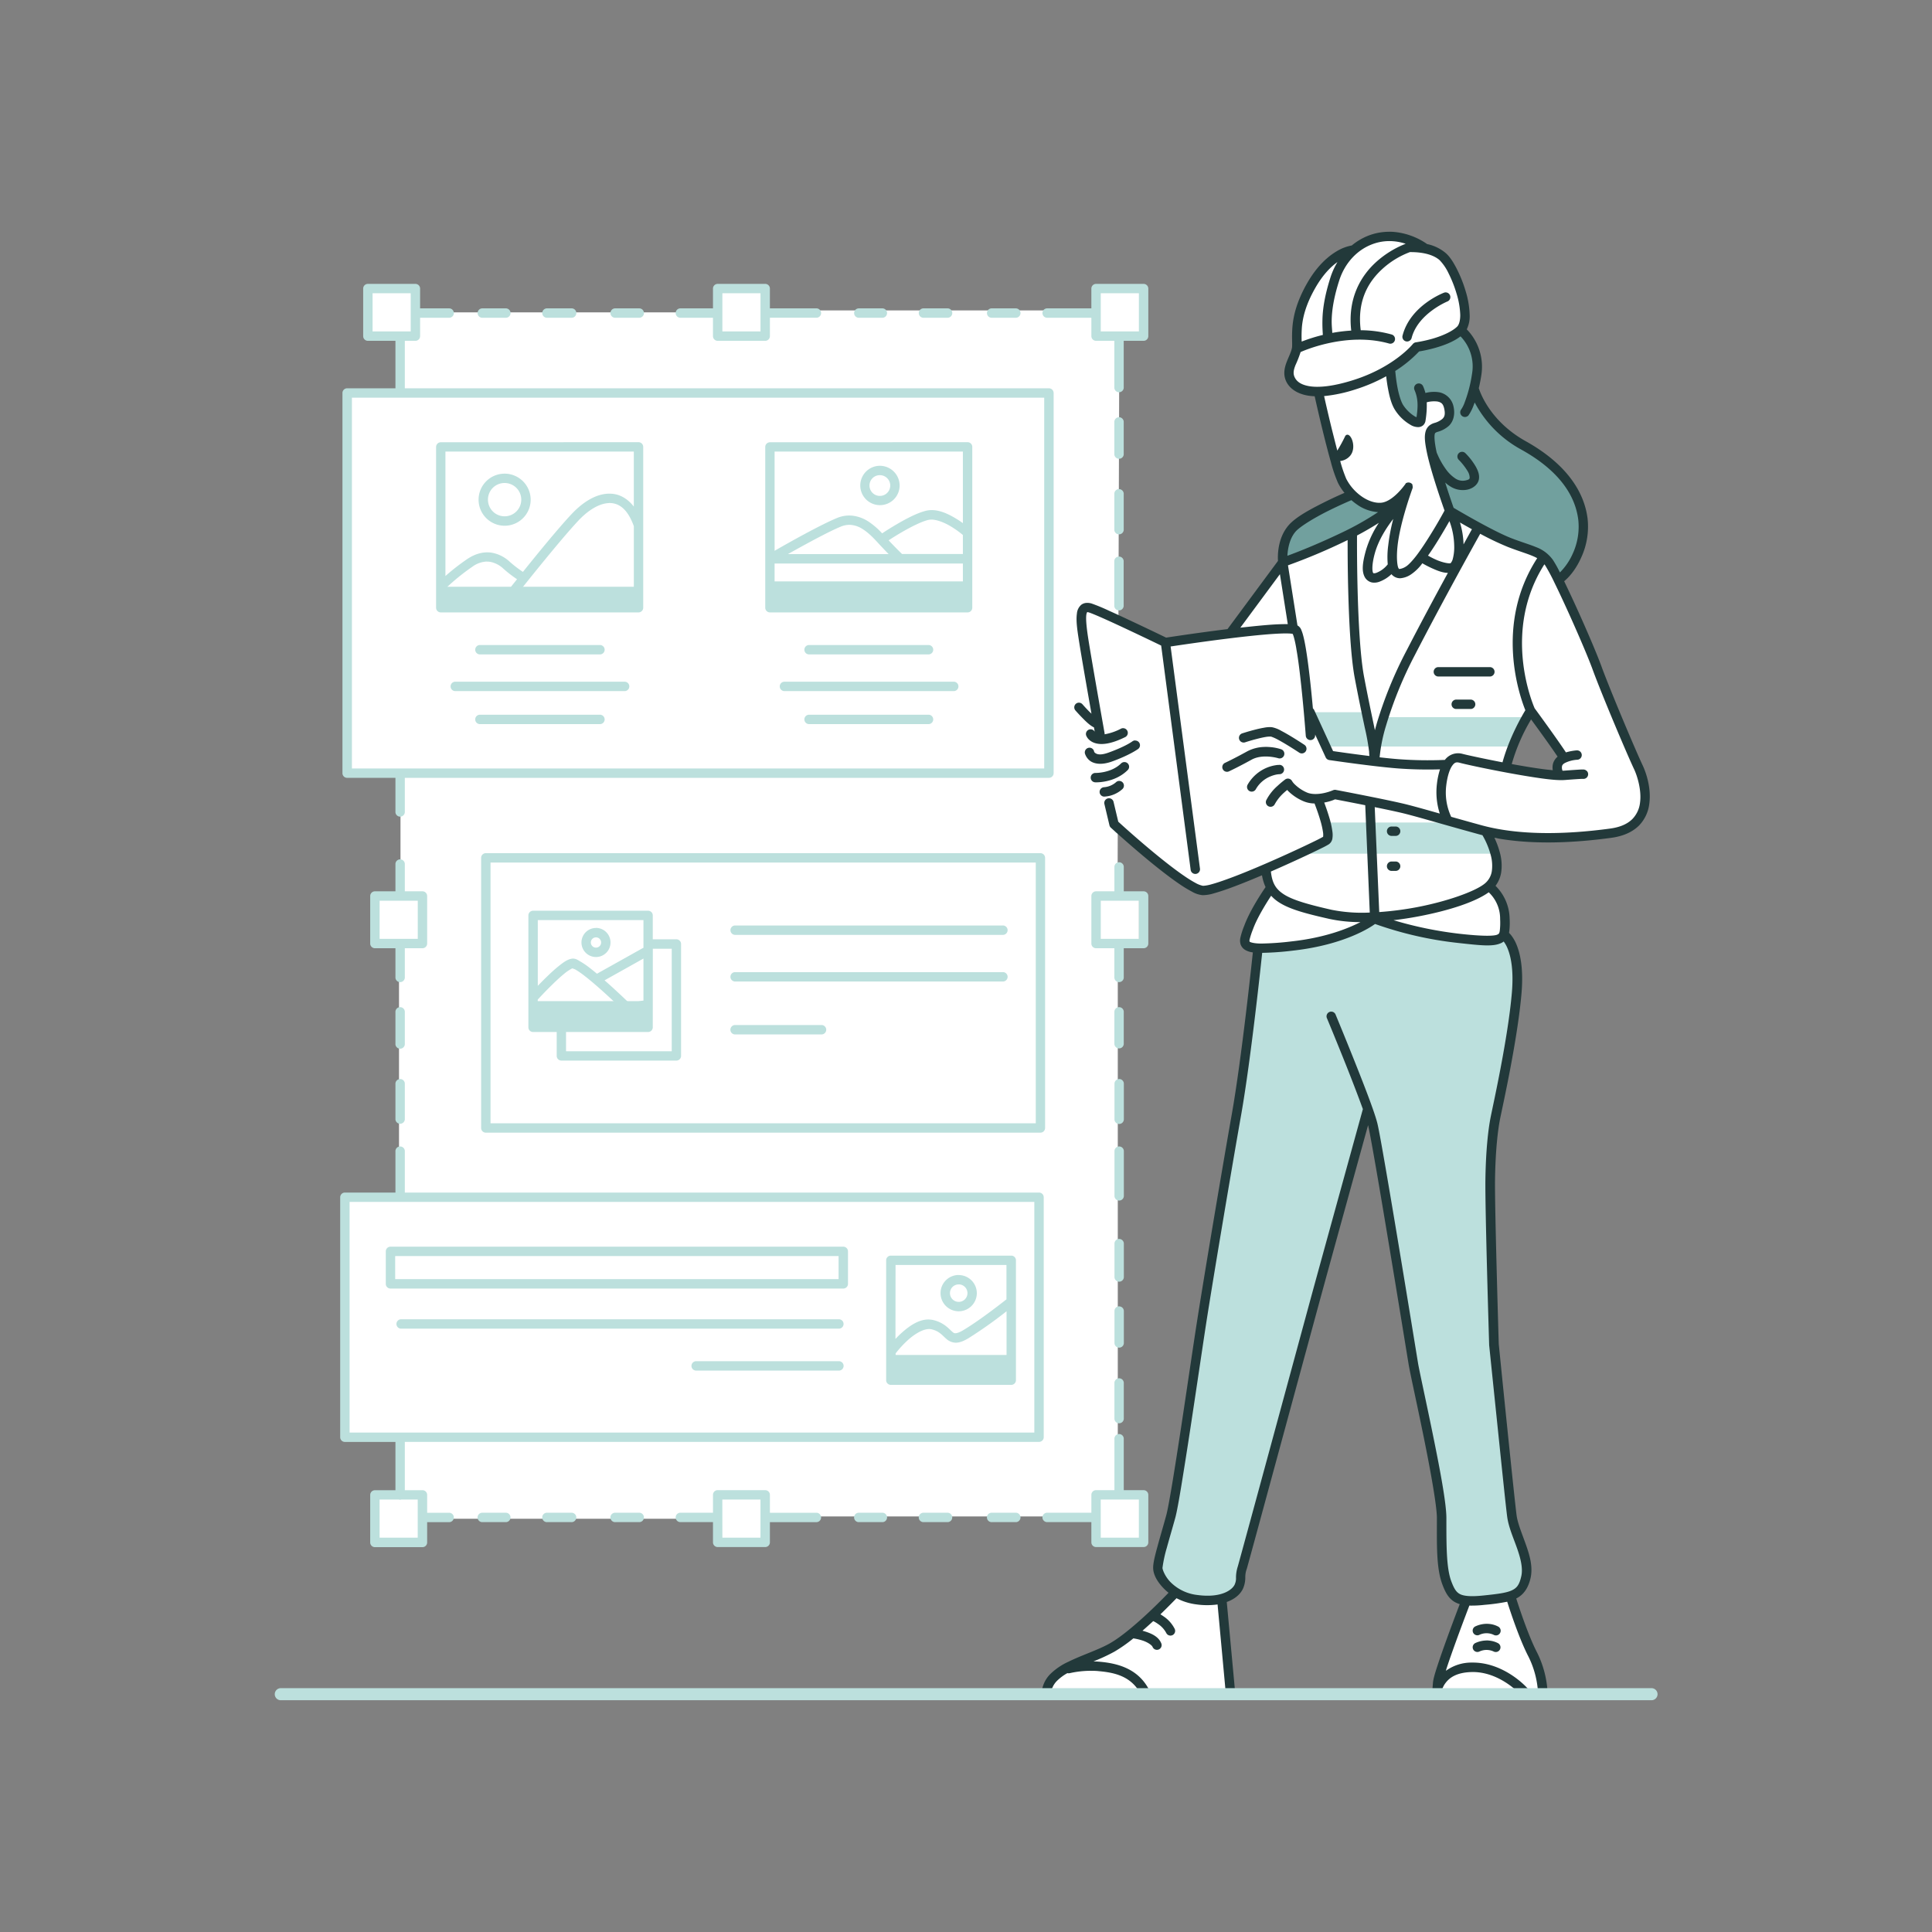
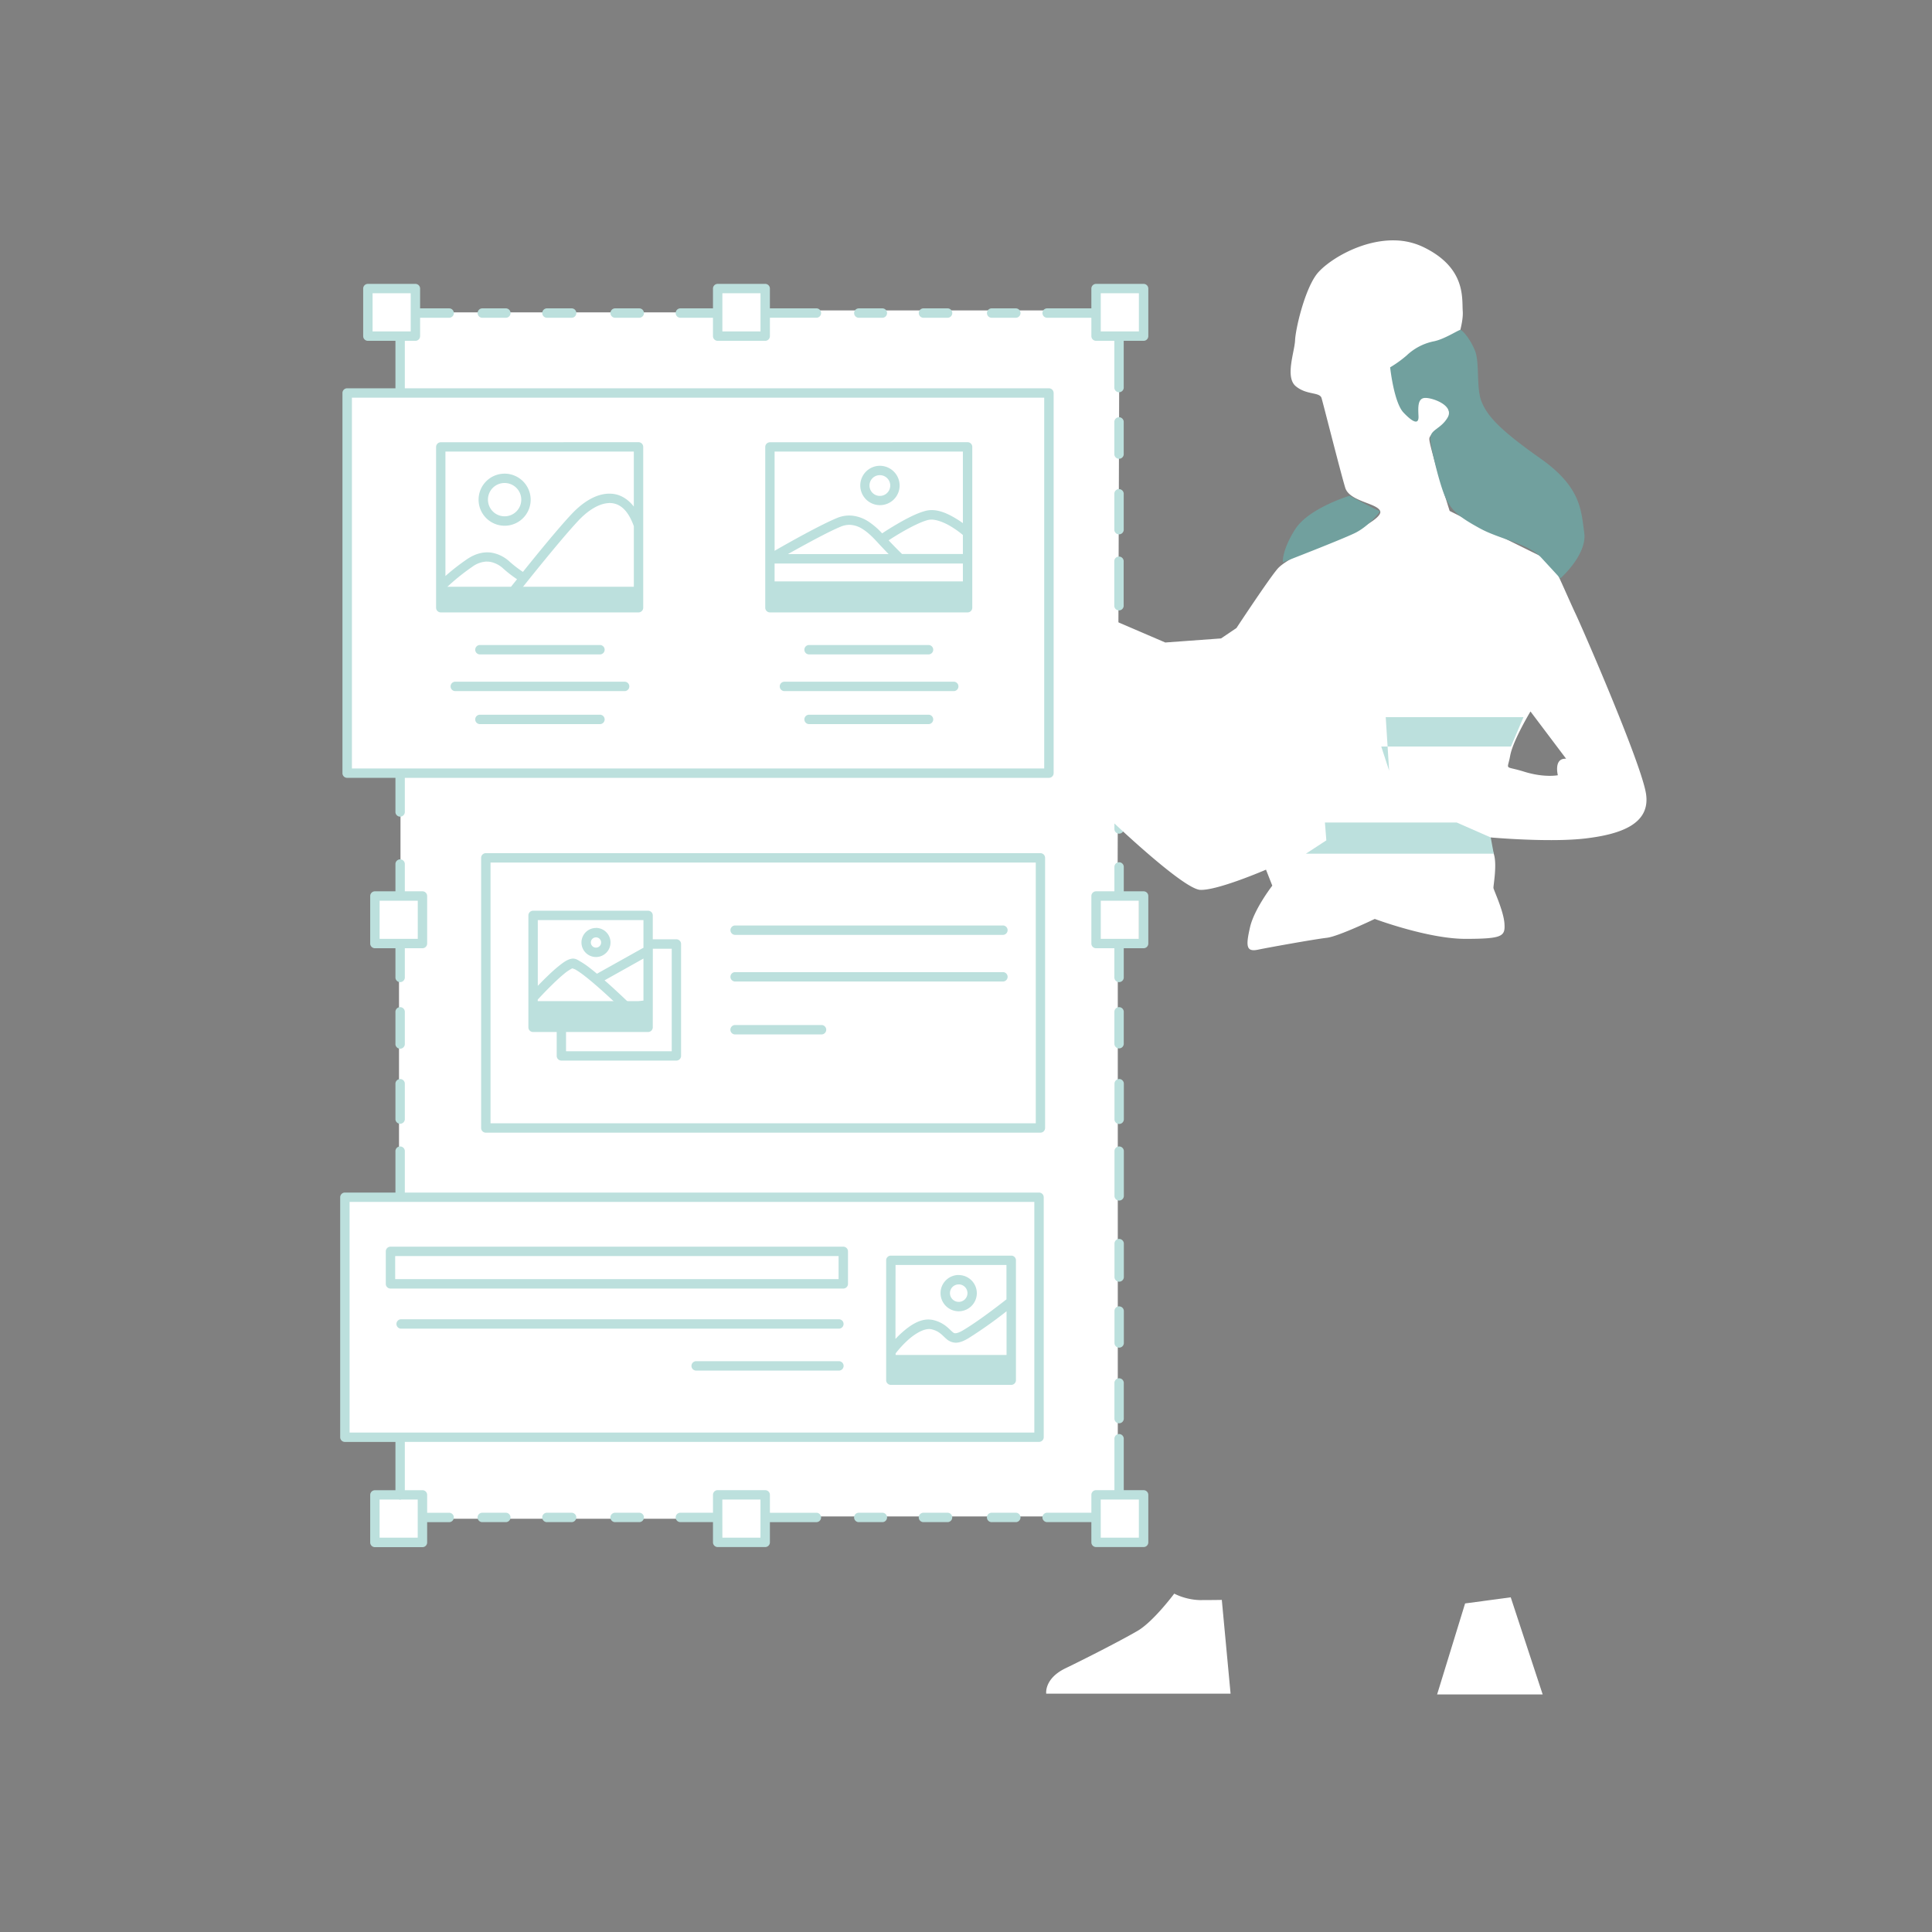
<svg xmlns="http://www.w3.org/2000/svg" id="Layer_1" data-name="Layer 1" viewBox="0 0 1080 1080">
  <rect x="0" y="0" width="1080" height="1080" fill="#808080" stroke="none" />
  <defs>
    <style>.cls-1{fill:#fff;}.cls-2{fill:#bce0dd;}.cls-3{fill:#71a09e;}.cls-4{fill:#22393a;}</style>
  </defs>
  <title>Product development</title>
  <g id="g2861">
    <path id="path1614" class="cls-1" d="M402.65,159.25V174.6H234.23V161.32H205.64v26.31H224.5v31.91H195.29V430h28.59v71.47H210.62v24.44h12.43V669.28H192.8V803.73h32.32v32.52l-15.26,1.48v25.49h26.51V849H401.46v13.32h26.66V847.69H614v12.15h26.51V837H624.85V527.76h11.86V502.13h-12l1-313.46L639.5,185V161.53H612.92v12H427.31V159.25Z" />
    <g id="g2794">
      <path id="path2227" class="cls-2" d="M497.55,757.45l.3,13.77h68V757.45Z" />
      <path id="path2225" class="cls-2" d="M356.85,559.64H296.79l2.34,12.9h50.69s15.42,9.09,11.13-13.33Z" />
      <path id="path2221" class="cls-2" d="M248.53,328l-.88,11.72H356.93V328Z" />
      <path id="path1491" class="cls-2" d="M432.51,325l-.58,13.18H541.21V325Z" />
      <path id="path2270" class="cls-2" d="M427.76,158.69H401.18a2.62,2.62,0,0,0-2.62,2.63v11.06H380.5a2.63,2.63,0,1,0,0,5.25h18.06v10.26a2.62,2.62,0,0,0,2.62,2.63h26.58a2.62,2.62,0,0,0,2.62-2.63V177.62h26.15a2.63,2.63,0,0,0,0-5.25H430.38V161.31a2.63,2.63,0,0,0-2.62-2.63Zm-222.12,0a2.62,2.62,0,0,0-2.62,2.63v26.57a2.62,2.62,0,0,0,2.62,2.63h15.41v26.54h-27a2.62,2.62,0,0,0-2.62,2.63v212.5a2.62,2.62,0,0,0,2.62,2.63h27v18.9a2.63,2.63,0,1,0,5.25,0v-18.9H586.36a2.63,2.63,0,0,0,2.63-2.63V219.69a2.63,2.63,0,0,0-2.63-2.63H226.3V190.52h5.92a2.62,2.62,0,0,0,2.62-2.63V177.63h16.39a2.63,2.63,0,0,0,0-5.25H234.84V161.32a2.62,2.62,0,0,0-2.62-2.63Zm407.07,0a2.63,2.63,0,0,0-2.63,2.63v11.06H585.53a2.63,2.63,0,1,0,0,5.25h24.55v10.26a2.63,2.63,0,0,0,2.63,2.63h10.21V216.8a2.63,2.63,0,0,0,5.25,0V190.52h11.11a2.63,2.63,0,0,0,2.63-2.63V161.32a2.63,2.63,0,0,0-2.63-2.63Zm-404.44,5.25h21.32v21.33H208.27Zm195.54,0h21.32v21.33H403.81Zm211.52,0h21.32v21.33H615.33Zm-345.87,8.44a2.63,2.63,0,0,0,0,5.25h13.47a2.63,2.63,0,0,0,0-5.25Zm36.46,0a2.63,2.63,0,1,0,0,5.25h13.46a2.63,2.63,0,1,0,0-5.25Zm38.12,0a2.63,2.63,0,1,0,0,5.25H357.5a2.63,2.63,0,0,0,0-5.25Zm135.89,0a2.63,2.63,0,0,0,0,5.25H493.4a2.63,2.63,0,0,0,0-5.25Zm36.47,0a2.63,2.63,0,1,0,0,5.25h13.46a2.63,2.63,0,0,0,0-5.25Zm38.11,0a2.63,2.63,0,1,0,0,5.25H568a2.63,2.63,0,0,0,0-5.25ZM196.72,222.31h387V429.57h-387Zm428.82,10.92a2.62,2.62,0,0,0-2.62,2.63v17.81a2.63,2.63,0,1,0,5.25,0V235.86A2.63,2.63,0,0,0,625.54,233.23Zm-379.13,14a2.63,2.63,0,0,0-2.63,2.63v89.86a2.62,2.62,0,0,0,2.63,2.62H356.93a2.63,2.63,0,0,0,2.63-2.62V249.82a2.63,2.63,0,0,0-2.63-2.63Zm184,0a2.63,2.63,0,0,0-2.63,2.63v89.86a2.62,2.62,0,0,0,2.63,2.62H540.89a2.62,2.62,0,0,0,2.62-2.62V249.82a2.62,2.62,0,0,0-2.62-2.63ZM249,252.44H354.31v30.73c-3.58-4.55-8-7-12.84-7.19-7.58-.35-15.22,4.23-22,11.45-7,7.45-18.13,21-27.15,32.26a65.19,65.19,0,0,1-7.41-5.69A19.75,19.75,0,0,0,275.1,309c-4.11-.71-8.94.16-13.9,3.51A122.46,122.46,0,0,0,249,322Zm184,0H538.26v40c-1.25-.9-2.75-1.91-4.42-2.89-4.61-2.71-10.53-5.46-16.33-4-5.1,1.29-11.27,4.61-16.39,7.61-4.07,2.39-6.82,4.2-8,5a41,41,0,0,0-7.93-6.79,20.78,20.78,0,0,0-7.91-3,17.55,17.55,0,0,0-9.34,1.18c-9.4,3.86-27.4,14-34.93,18.35Zm58.85,7.94a11,11,0,1,0,11.05,11A11.08,11.08,0,0,0,491.84,260.38Zm-209.76,4.39a14.56,14.56,0,1,0,14.56,14.56A14.61,14.61,0,0,0,282.08,264.77Zm209.76.85a5.8,5.8,0,1,1-5.8,5.8A5.76,5.76,0,0,1,491.84,265.62ZM282.08,270a9.31,9.31,0,1,1-9.31,9.31A9.27,9.27,0,0,1,282.08,270Zm343.46,3.4a2.62,2.62,0,0,0-2.62,2.63v19.88a2.63,2.63,0,1,0,5.25,0V276.05A2.63,2.63,0,0,0,625.54,273.42Zm-285.3,7.8h0a8.17,8.17,0,0,1,1,0c5.09.23,9.71,3.59,13.08,12.95v42.88H285.23c6.83-8.67,27.54-34.76,38.09-46,5.76-6.15,11.89-9.59,16.92-9.8Zm180.54,9.25c3.09.08,7.06,1.64,10.4,3.61a51.83,51.83,0,0,1,7.08,5v10.64h-34c-.26-.25-3.4-3.27-7.51-7.65,1.52-1,3.8-2.47,7.06-4.38,5-2.91,11.11-6.06,15-7A7.36,7.36,0,0,1,520.78,290.47ZM475,293.38a14.08,14.08,0,0,1,7.35,2.47c3.71,2.32,6.92,5.95,9.4,8.65,1.88,2,3.54,3.76,5,5.24H440.46c8.92-5,22.5-12.46,29.45-15.31A13,13,0,0,1,475,293.38Zm150.51,17.74a2.62,2.62,0,0,0-2.62,2.63v25a2.63,2.63,0,0,0,5.25,0v-25A2.63,2.63,0,0,0,625.54,311.12ZM272,313.94h0a12,12,0,0,1,2.19.17,14.84,14.84,0,0,1,7.21,3.79,67.66,67.66,0,0,0,7.63,5.89c-5.91,7.39-9.93,12.52-10.51,13.26H249v-8a120.61,120.61,0,0,1,15.1-12.28,14.6,14.6,0,0,1,7.89-2.86ZM433,315H538.26v22.06H433ZM268.12,360.57a2.63,2.63,0,0,0,0,5.25h67.09a2.63,2.63,0,1,0,0-5.25Zm184,0a2.63,2.63,0,0,0,0,5.25h67.09a2.63,2.63,0,0,0,0-5.25Zm173.46,2.26a2.62,2.62,0,0,0-2.62,2.62V384.1a2.63,2.63,0,0,0,5.25,0V365.45A2.62,2.62,0,0,0,625.54,362.83ZM254.35,381.08a2.63,2.63,0,0,0,0,5.25H349a2.63,2.63,0,1,0,0-5.25Zm184,0a2.63,2.63,0,0,0,0,5.25h94.63a2.63,2.63,0,1,0,0-5.25ZM268.12,399.53a2.63,2.63,0,0,0,0,5.25h67.09a2.63,2.63,0,1,0,0-5.25Zm184,0a2.63,2.63,0,0,0,0,5.25h67.09a2.63,2.63,0,0,0,0-5.25Zm173.46,1a2.62,2.62,0,0,0-2.62,2.62V421a2.63,2.63,0,0,0,5.25,0V403.15A2.62,2.62,0,0,0,625.54,400.53Zm0,40.19a2.62,2.62,0,0,0-2.62,2.62v19.89a2.63,2.63,0,1,0,5.25,0V443.34A2.62,2.62,0,0,0,625.54,440.72Zm-354,36.2a2.62,2.62,0,0,0-2.62,2.62v151a2.62,2.62,0,0,0,2.62,2.63h310a2.63,2.63,0,0,0,2.63-2.63v-151a2.62,2.62,0,0,0-2.63-2.62Zm-47.9,3.47a2.63,2.63,0,0,0-2.63,2.63v15.23H209.58a2.62,2.62,0,0,0-2.63,2.62v26.58a2.62,2.62,0,0,0,2.63,2.62h11.47v16.48a2.63,2.63,0,0,0,5.25,0V530.07h9.85a2.63,2.63,0,0,0,2.63-2.62V500.87a2.62,2.62,0,0,0-2.63-2.62H226.3V483A2.63,2.63,0,0,0,223.68,480.39ZM625.58,482a2.62,2.62,0,0,0-2.62,2.63h0v13.62H612.71a2.62,2.62,0,0,0-2.63,2.62v26.58a2.62,2.62,0,0,0,2.63,2.62h10.23v16.48a2.63,2.63,0,0,0,5.25,0V530.07h11.09a2.62,2.62,0,0,0,2.63-2.62V500.87a2.62,2.62,0,0,0-2.63-2.62H628.2V484.63a2.63,2.63,0,0,0-2.62-2.63Zm-351.37.16H579V627.92H274.21Zm-62,21.34h21.33v21.32H212.2Zm403.13,0h21.32v21.32H615.33ZM298,509.1a2.63,2.63,0,0,0-2.63,2.63v62.55A2.62,2.62,0,0,0,298,576.9h13.2v13.35a2.62,2.62,0,0,0,2.62,2.62H378.1a2.62,2.62,0,0,0,2.62-2.62V527.7a2.62,2.62,0,0,0-2.62-2.63H364.9V511.73a2.62,2.62,0,0,0-2.62-2.63Zm2.63,5.25h59.06v15.49a2.65,2.65,0,0,0-.42.18l-25.57,14.3c-1.28-1.07-2.53-2.08-3.71-3a48.9,48.9,0,0,0-5.73-3.94c-1.7-1-3-1.93-5.32-1.32s-4.29,2.13-6.63,4-4.85,4.21-7.17,6.48c-1.68,1.64-3.17,3.17-4.51,4.56Zm110.16,3a2.63,2.63,0,0,0,0,5.25H560.47a2.63,2.63,0,1,0,0-5.25Zm-77.64,1.39a8.12,8.12,0,1,0,8.13,8.12A8.15,8.15,0,0,0,333.12,518.7Zm0,5.25a2.87,2.87,0,1,1-2.86,2.87A2.83,2.83,0,0,1,333.12,524Zm31.78,6.37h10.57v57.3H316.42V576.9h45.86a2.62,2.62,0,0,0,2.62-2.62Zm-5.24,5.48v32.66c-3.37-3.35-9.22-9.1-15.63-15-2-1.87-4.09-3.72-6.11-5.49Zm-39.74,5.5a9.24,9.24,0,0,1,1.74.66,47.39,47.39,0,0,1,5.09,3.52c4,3.09,8.95,7.44,13.72,11.83,6,5.56,11.52,11,14.95,14.34H300.6V558.79c.25-.28,3.82-4.2,8.18-8.45,2.25-2.2,4.67-4.44,6.81-6.17A24.21,24.21,0,0,1,319.92,541.3Zm90.84,2.08a2.63,2.63,0,0,0,0,5.25H560.47a2.63,2.63,0,1,0,0-5.25ZM223.68,563a2.63,2.63,0,0,0-2.63,2.63v17.81a2.63,2.63,0,1,0,5.25,0V565.61A2.64,2.64,0,0,0,223.68,563Zm401.89,0a2.62,2.62,0,0,0-2.62,2.63v17.81a2.62,2.62,0,1,0,5.24,0V565.61A2.62,2.62,0,0,0,625.57,563ZM410.76,573a2.63,2.63,0,0,0,0,5.25H459.4a2.63,2.63,0,0,0,0-5.25Zm-187.08,30.2a2.63,2.63,0,0,0-2.63,2.63v19.89a2.63,2.63,0,0,0,5.25,0V605.8A2.63,2.63,0,0,0,223.68,603.17Zm401.89,0A2.62,2.62,0,0,0,623,605.8v19.89a2.62,2.62,0,1,0,5.24,0V605.8A2.62,2.62,0,0,0,625.57,603.17ZM223.68,640.88a2.62,2.62,0,0,0-2.63,2.62v23.15H192.8a2.63,2.63,0,0,0-2.63,2.63V803.42a2.63,2.63,0,0,0,2.63,2.63h28.25v27H209.58a2.63,2.63,0,0,0-2.63,2.62v26.58a2.62,2.62,0,0,0,2.63,2.62h26.57a2.62,2.62,0,0,0,2.63-2.62V850.9h12.45a2.63,2.63,0,0,0,0-5.25H238.78v-10a2.62,2.62,0,0,0-2.63-2.62H226.3v-27H580.82a2.63,2.63,0,0,0,2.63-2.63V669.28a2.63,2.63,0,0,0-2.63-2.63H226.3V643.5A2.62,2.62,0,0,0,223.68,640.88Zm401.89,0A2.62,2.62,0,0,0,623,643.5v25a2.62,2.62,0,0,0,5.24,0v-25A2.62,2.62,0,0,0,625.57,640.88Zm-430.15,31H578.19V800.8H195.42Zm430.15,20.68A2.62,2.62,0,0,0,623,695.2v18.65a2.62,2.62,0,0,0,5.24,0V695.2A2.62,2.62,0,0,0,625.57,692.58ZM218.28,696.9a2.62,2.62,0,0,0-2.62,2.62v18.17a2.62,2.62,0,0,0,2.62,2.62H471.41a2.62,2.62,0,0,0,2.62-2.62V699.52a2.62,2.62,0,0,0-2.62-2.62Zm279.71,5a2.62,2.62,0,0,0-2.63,2.62v67a2.63,2.63,0,0,0,2.63,2.63H565.3a2.62,2.62,0,0,0,2.62-2.63v-67a2.62,2.62,0,0,0-2.62-2.62Zm-277.08.23H468.78v12.91H220.91Zm279.71,5h62v19.21l-.17.12s-14,11.17-23.94,17.09c-2.35,1.41-3.75,1.75-4.43,1.75s-1-.16-1.79-.87c-1.67-1.42-4.48-5-10.33-6.45-6.72-1.7-13,2.72-17.73,6.91-1.36,1.21-2.58,2.43-3.66,3.58Zm35.3,5.6a10.14,10.14,0,1,0,10.13,10.13A10.17,10.17,0,0,0,535.92,712.76Zm0,5.25a4.89,4.89,0,1,1-4.88,4.88A4.84,4.84,0,0,1,535.92,718Zm89.65,12.27A2.62,2.62,0,0,0,623,732.9v17.82a2.62,2.62,0,0,0,5.24,0V732.9A2.62,2.62,0,0,0,625.57,730.28ZM562.67,733V769h-62V756.54a57.68,57.68,0,0,1,7.15-7.69c4.23-3.76,9.42-6.64,13-5.75,4.41,1.11,5.74,3.25,8.22,5.36a8.13,8.13,0,0,0,5.17,2.12c2.17,0,4.37-.84,7.14-2.49A242.22,242.22,0,0,0,562.67,733Zm-338.59,4.48a2.63,2.63,0,0,0,0,5.25H468.77a2.63,2.63,0,1,0,0-5.25ZM389,760.92a2.63,2.63,0,0,0,0,5.25h79.79a2.63,2.63,0,1,0,0-5.25Zm236.59,9.55a2.62,2.62,0,0,0-2.62,2.62V793a2.62,2.62,0,1,0,5.24,0V773.09A2.62,2.62,0,0,0,625.57,770.47Zm0,31.16a2.62,2.62,0,0,0-2.62,2.63V833H612.71a2.62,2.62,0,0,0-2.63,2.62v10H585.53a2.63,2.63,0,1,0,0,5.25h24.55v11.32a2.62,2.62,0,0,0,2.63,2.62h26.57a2.62,2.62,0,0,0,2.63-2.62V835.64a2.62,2.62,0,0,0-2.63-2.62H628.19V804.26A2.62,2.62,0,0,0,625.57,801.63ZM401.18,833a2.62,2.62,0,0,0-2.62,2.62v10H380.5a2.63,2.63,0,1,0,0,5.25h18.06v11.32a2.62,2.62,0,0,0,2.62,2.62h26.58a2.62,2.62,0,0,0,2.62-2.62V850.89h26.15a2.63,2.63,0,0,0,0-5.25h-25.9a1.06,1.06,0,0,0-.25,0v-10a2.62,2.62,0,0,0-2.62-2.63Zm-189,5.25h10.72a2.65,2.65,0,0,0,1.51,0h9.1v21.32H212.2Zm191.61,0h21.32v21.32H403.81Zm211.52,0h21.32v21.32H615.33Zm-345.87,7.38a2.63,2.63,0,0,0,0,5.25h13.47a2.63,2.63,0,0,0,0-5.25Zm36.46,0a2.63,2.63,0,1,0,0,5.25h13.46a2.63,2.63,0,1,0,0-5.25Zm38.12,0a2.63,2.63,0,1,0,0,5.25H357.5a2.63,2.63,0,0,0,0-5.25Zm135.89,0a2.63,2.63,0,0,0,0,5.25H493.4a2.63,2.63,0,0,0,0-5.25Zm36.47,0a2.63,2.63,0,1,0,0,5.25h13.46a2.63,2.63,0,0,0,0-5.25Zm38.11,0a2.63,2.63,0,1,0,0,5.25H568a2.63,2.63,0,0,0,0-5.25Z" />
    </g>
  </g>
  <g id="g5690">
    <path id="path2813" class="cls-1" d="M656.41,890.84s-11.62,15.64-20.51,20.82-28.28,15.12-40.29,20.92-10.77,14.19-10.77,14.19H687.9L683,894.36s-5.07.1-12.43.1a34.56,34.56,0,0,1-14.19-3.62Z" />
    <path id="path2772" class="cls-1" d="M779.54,134.37c-19.54-.36-38.72,12.21-43.87,19.42-6.59,9.23-11.43,30-11.72,36.48s-5.7,20.57.41,25.64,13.36,3.11,14.4,6.63S749.6,264.89,752,272.67s17.94,8.49,19.54,13.1S750.36,300.64,744,302.4s-25,10.05-29.73,15.43-23.09,33.25-23.09,33.25l-8.6,5.8-31.18,2.28L620.78,346v-2.93c-7.72-3.41-14.89-5-15.42.63-1.17,12.46,7.76,58.89,7.76,58.89s-5.12-1-6.15,3.66,3.52,7,3.52,7-5.71,3.51-3.37,7.32,5,3.37,5,3.37-5.86.58-4.69,6.44,5.42,4,5.42,4-4.1,5.13-.88,8.06a5.7,5.7,0,0,0,6.45,1.17l1.83,14.13s41,39.26,50.68,39.7,36.77-11.29,36.77-11.29l3.52,8.94s-10.11,13-12.46,23.29-2.23,13.88,4.38,12.51,32.1-5.92,38.54-6.65,26.82-10.55,26.82-10.55,29.73,11.14,50.67,11.14,22.27-1.47,21.83-8.5-6-18.75-6.15-19.92,2.19-13.19.15-19.19-1.69-9.08-1.69-9.08,32.74,2.93,52.81.58,36.62-8.2,34-25.05-35.3-92-39.4-100.63-12.75-29.3-14.36-29.74-56-27.68-56-27.68S799,249.59,799,245.42s9.38-4.47,11.06-11.06-6.66-15.31-1.46-27.83,9.59-25.35,9.08-32.6,1.9-24.24-22-35.81a38.46,38.46,0,0,0-16.19-3.75Zm76,263.33,19.93,26.44c-7.11-.44-4.62,9.22-4.62,9.22s-7.54,1.54-18.89-2-9.31-.3-7.77-8.87S855.56,397.7,855.56,397.7Z" />
    <path id="path2815" class="cls-1" d="M844.51,892.91,819,896.33l-15.64,50.86h59Z" />
-     <path id="path1549" class="cls-2" d="M774.63,400.91h77l-7,16.41H740.35l-8.05-19.19h31.78l4.4,13.47Z" />
+     <path id="path1549" class="cls-2" d="M774.63,400.91h77l-7,16.41H740.35h31.78l4.4,13.47Z" />
    <path id="path1551" class="cls-2" d="M740.64,459.8h73.69l19,8.35,1.68,9.08H730l11.43-7.47Z" />
-     <path id="path2223" class="cls-2" d="M768.49,513.7h0s-4.87,8.39-29.32,12.12-36,5.08-36,5.08-2.59,36.87-3,37S676.82,701,676,704.5s-16.16,111.86-16.16,111.86-11.54,55.93-12.05,60.18,10.91,17.21,25.56,18.53,18.82-3.51,19.92-14.57,24.24-86.94,24.24-86.94l14.94-57.71,11.8-41.31,15.82-58.38,4.46-16s7.33,28.49,7.33,32.38,11.5,67.09,11.5,67.09L794,784.48l11.64,56.91s1.83,23.51,1,34.42,7.69,18.6,17.94,19.12,24.9-1.1,28.35-8.72-4.1-23.22-4.1-23.22-6.74-24.61-7-44.82-5.86-59-5.86-59l-2.79-43.29L833,659.53s2.12-35.38,4.9-45.56,9.45-51.64,9.38-61.6a87.77,87.77,0,0,0-4.83-27.83c-2.93-8.5-.74.3-16.26-.15s-41.75-5.71-46.81-7.39-10.9-3.3-10.9-3.3Z" />
    <path id="path1486" class="cls-3" d="M816.44,184.42c-.93-.2-9,5.29-15.12,6.42a30.92,30.92,0,0,0-15,7.87,63.9,63.9,0,0,1-9.22,6.63s2.07,19.58,7.46,25.28,8.6,6.84,8.39,2.07-.62-10.15,3.73-10.25,16.47,4.35,12.53,11-9.94,6.63-9.63,12,5.28,26.1,8.7,33.25,7.87,10.57,19,16.68,26.93,8.39,34.29,16.36,10.67,11.6,10.67,11.6,15.12-13.26,13.36-25.58-1.66-25.38-24.45-41.43-29.52-23.62-32.83-31.49-1-22-3.83-28.9-7-11.29-8-11.5Zm-62,92.71S731.56,284,724,295.88s-6.89,18.46-6.89,18.46S749,302,757.2,298.08s14.35-12.31,14.35-12.31c-1,0-17.13-8.64-17.13-8.64Z" />
-     <path id="path2939" class="cls-4" d="M776.35,129.56a32.19,32.19,0,0,0-11.7,2.28,33.8,33.8,0,0,0-9,5.38,24.77,24.77,0,0,0-8.31,3.17c-4.92,2.87-11.16,8.25-16.75,18.1s-7.47,17.58-8.05,23.61,0,10.38-.33,12.37c-.36,2.15-1.77,4.82-2.94,7.86s-2.08,6.79-.4,10.61,5.65,7,11.95,8.15a31.37,31.37,0,0,0,4.09.42c.56,2.5,2.25,10.11,4.63,19.81,1.4,5.72,2.94,11.71,4.39,16.83a78.25,78.25,0,0,0,4,11.76,29.5,29.5,0,0,0,3.64,5.6c-2.42,1.06-7,3.09-12.06,5.65-7.35,3.7-15.4,8-19.3,12.62-6.05,7.14-6,16.73-5.81,19.77l-28.23,38.14a.15.15,0,0,0-.11,0c-17.35,2.15-33.39,4.63-34.18,4.75-.66-.32-8.62-4.18-18-8.59-4.87-2.3-9.93-4.65-14.17-6.55a101,101,0,0,0-9.44-3.91,8.11,8.11,0,0,0-3-.36,5.28,5.28,0,0,0-2.77,1A7.18,7.18,0,0,0,602,343c-.54,3.73.1,8.48,1,14.28,1.31,8.57,4.92,29.1,7.14,41.68-.56-.53-1.13-1.07-1.65-1.6-1.89-1.93-3.4-3.67-3.4-3.67a2.68,2.68,0,0,0-2-.9,2.6,2.6,0,0,0-1.67.64,2.64,2.64,0,0,0-.25,3.71s1.6,1.84,3.61,3.89,4.23,4.31,6.59,5.52l.17.08c.06.39.39,2.24.42,2.41a2.62,2.62,0,0,0-4.75,2.18,6.92,6.92,0,0,0,1.15,1.84,8.45,8.45,0,0,0,3.77,2.33c3.51,1.09,8.72.66,16.83-3.33a2.63,2.63,0,0,0-1.22-5,2.48,2.48,0,0,0-1.1.27,30.88,30.88,0,0,1-9.17,3.15,2.22,2.22,0,0,0,0-.63s-7.47-42-9.21-53.39c-.87-5.7-1.32-10.37-1-12.73a3.76,3.76,0,0,1,.47-1.52s0-.15,1.08.18,4.64,1.8,8.83,3.68,9.23,4.22,14.08,6.51c8.62,4.06,15.7,7.48,17.38,8.3l16.5,125.49a2.63,2.63,0,0,0,5.21-.68L654.38,361.39c5.19-.78,18.43-2.74,32.31-4.46,8.83-1.09,17.79-2.07,24.73-2.54,3.47-.23,6.44-.34,8.56-.28a19.31,19.31,0,0,1,2.45.19l.19.06a1.45,1.45,0,0,1,.1.18,17.25,17.25,0,0,1,.65,2c.47,1.72,1,4.12,1.42,6.92,1,5.59,1.84,12.8,2.61,19.89,1.52,14.19,2.54,27.94,2.54,27.94a2.62,2.62,0,1,0,5.23-.39l0-.31,5.9,12.79a2.63,2.63,0,0,0,2,1.5s24.61,3.63,38.41,4.68a230.13,230.13,0,0,0,23.49.51,42.23,42.23,0,0,0-1.71,8.05,38.83,38.83,0,0,0,1.59,16.67c-7.07-2-12.55-3.56-17.75-4.9-10-2.58-40.36-8.33-40.36-8.33a2.7,2.7,0,0,0-1.56.18,29.09,29.09,0,0,1-5.29,1.63c-3.07.64-6.79.8-9.47-.43a22.44,22.44,0,0,1-6.57-4.41,9,9,0,0,1-1.6-1.94,2.63,2.63,0,0,0-3.86-.84,53.36,53.36,0,0,0-4.23,3.55,27.09,27.09,0,0,0-6.35,8.1,2.63,2.63,0,0,0,4.79,2.16,24.32,24.32,0,0,1,5.15-6.43,22.82,22.82,0,0,1,1.86-1.56,4.83,4.83,0,0,0,.53.67,27.41,27.41,0,0,0,8.09,5.47,16.48,16.48,0,0,0,6.6,1.44c.53,1.36,2,5.21,3.21,9.34a46.47,46.47,0,0,1,1.59,7.09,9.68,9.68,0,0,1,0,2.14v.05c-.37.21-1.43.8-3,1.59-1.86.93-4.35,2.14-7.27,3.52-5.84,2.76-13.41,6.23-21.17,9.6s-15.71,6.65-22.27,9c-3.28,1.2-6.22,2.17-8.58,2.81a21.17,21.17,0,0,1-4.82.89,13.61,13.61,0,0,1-3.87-1.42,67.51,67.51,0,0,1-6.66-4.1c-5-3.41-10.86-8-16.42-12.57-10.81-8.9-19.93-17.28-20.46-17.77l-2.66-11.2a2.63,2.63,0,0,0-5.11,1.22l2.85,12a2.7,2.7,0,0,0,.78,1.33s10,9.19,21.26,18.46c5.63,4.63,11.57,9.29,16.8,12.86a69.37,69.37,0,0,0,7.23,4.42,14.76,14.76,0,0,0,6,2,21.79,21.79,0,0,0,6.45-1.07c2.57-.71,5.61-1.72,9-2.95,5.35-1.95,11.52-4.45,17.75-7.1a25.71,25.71,0,0,0,2,6.6c-2.92,4.28-9,13.61-11.94,21.67a41,41,0,0,0-2.17,6.79,7.33,7.33,0,0,0,.13,3.47,5.89,5.89,0,0,0,2.36,3.06,10.61,10.61,0,0,0,4.51,1.51c-.53,5-6.28,59.36-11.69,90-5.72,32.4-15.53,90.82-19.5,116.21-2,12.7-5.56,37.19-9,59.85-1.73,11.33-3.43,22.2-4.87,30.88s-2.69,15.35-3.33,17.67c-1.45,5.31-3.26,11.41-4.72,16.75s-2.62,9.62-2.62,12.66c0,3.49,2,7.52,5.92,11.54a28.72,28.72,0,0,0,2.68,2.41c-1.92,2-5.84,6-10.73,10.62-6.89,6.49-15.58,14-22.1,17.68s-15.53,6.51-23.16,10.27a35.57,35.57,0,0,0-10.07,6.84,16.73,16.73,0,0,0-4.89,10.78v.14a1.23,1.23,0,0,0,0,.33c0,.06,0,.11,0,.17s0,.18.07.27a3.62,3.62,0,0,0,.13.35v0a2.61,2.61,0,0,0,2.21,1.49,2.23,2.23,0,0,0,.37,0H687.58a2.17,2.17,0,0,0,.57,0,2.64,2.64,0,0,0,1.87-1.08l.12-.18.11-.19c0-.11.1-.22.14-.33s0,0,0-.08a2.6,2.6,0,0,0,.09-.47,1.09,1.09,0,0,0,0-.31,2,2,0,0,0,0-.42l-4.71-50.72c5.23-1.88,8.42-5.13,9.54-8.67a15.53,15.53,0,0,0,.82-5.15,13,13,0,0,1,.81-4.65c1-3.37,10.33-37.79,20.15-73.91s20-73.66,22.34-82.21c4.24-15.52,21.79-79.13,25.35-92a.84.84,0,0,0,0,.12c.61,2.48,2.33,11.86,4.48,24.24s4.75,27.91,7.32,43.38c5.15,30.94,10.12,61.58,10.86,66.06.8,4.86,4.72,22.36,8.48,40.88s7.31,38.18,7.31,45c0,15.21-.38,28,3.09,37.18,1.63,4.33,3.47,7.94,7.24,9.93a13.94,13.94,0,0,0,2.45,1c-.69,1.8-3.65,9.55-7.05,18.9-1.91,5.26-3.83,10.7-5.32,15.24S801.16,938.67,801,941l-.35,4.35v0a4.55,4.55,0,0,0,0,.64,2.55,2.55,0,0,0-.1.72,2.62,2.62,0,0,0,2.62,2.62h59.26a2.62,2.62,0,0,0,2.62-2.62c0-.24,0-1.22,0-1.5a56.41,56.41,0,0,0-5.92-21.65c-4.85-9.33-10.33-26.14-11.54-30q6.08-3,8-11.4c1.41-6.24-.45-12.62-2.58-18.65s-4.6-11.83-5.22-16.41c-.66-4.92-3.18-29.06-5.51-51.74s-4.45-43.9-4.46-44-2.31-76.05-2.09-91.9c.23-16.11,1.54-27.52,2.81-33.94s9.75-44,12-70.31c1.12-13.28-.59-21.74-2.73-27a22.12,22.12,0,0,0-3.23-5.62,13.5,13.5,0,0,0-1-1.06,1,1,0,0,0,0-.22,37.28,37.28,0,0,0,.31-7.77A26.36,26.36,0,0,0,836,495.18a16.94,16.94,0,0,0,3.16-7.41,27,27,0,0,0-.76-11.28,47.4,47.4,0,0,0-3-8.14c19.77,3.77,42.45,3.1,65.31,0,6.95-.94,12-3.4,15.49-6.85a21,21,0,0,0,5.75-12.09c1.2-8.61-1.62-17.22-3.78-21.77-3.8-8-18.21-42.14-23-55.29-2.5-6.86-8.09-19.91-13.63-32.14-2.5-5.51-5-10.79-7.16-15.3,3.64-3,7.13-7.75,9.7-13.64a41.15,41.15,0,0,0,3.39-21.36c-1.87-15.12-12-30.69-34.58-43.28-21.21-11.8-26.2-29.55-26.23-29.66.49-2.12,1-4.49,1.4-7.16a30,30,0,0,0-8.13-25.71,16.8,16.8,0,0,0,1.61-8.26,49.9,49.9,0,0,0-2.21-13,73.09,73.09,0,0,0-5-12.58c-1.91-3.74-3.88-6.8-6.14-8.78a23.64,23.64,0,0,0-10.51-5.06,3.19,3.19,0,0,0-.4-.33,38.77,38.77,0,0,0-16.83-6.32,31.87,31.87,0,0,0-4.13-.23Zm.06,5.21a28.78,28.78,0,0,1,9.37,1.5,54.06,54.06,0,0,0-16.43,10.13c-8.34,7.54-16.14,20-14,38.4a87.83,87.83,0,0,0-10.6,1.29c-.06-1.93-.4-4.06-.32-7.38.12-4.79.95-11.73,4.18-21.84,3.08-9.65,9.75-16.88,18-20.15a27,27,0,0,1,9.82-1.95Zm11.86,6.16h.18c2.18,0,11.21,0,16.31,4.51a27.22,27.22,0,0,1,4.93,7.21,69.24,69.24,0,0,1,4.59,11.66,45.42,45.42,0,0,1,2,11.6c.05,3.33-.71,5.67-1.69,6.63-2.94,2.92-8.8,5.35-13.86,6.81a79.33,79.33,0,0,1-9.17,2,2.75,2.75,0,0,0-.76.2,2.92,2.92,0,0,0-.61.37l-.09.07-.09.08a.6.6,0,0,1-.08.08h0l-.07.08-.05.06s-10.42,13-33.49,20.24c-11.61,3.65-19.56,4.21-24.6,3.32s-7.12-3-8.05-5.09-.51-4,.49-6.6a64.36,64.36,0,0,0,2.88-7.36c2.89-1.28,26.54-11.28,49.59-4.73a2.63,2.63,0,0,0,1.44-5.05,65.67,65.67,0,0,0-17.41-2.42c-2.18-16.94,4.69-27.56,12.22-34.37a47.31,47.31,0,0,1,15.4-9.35Zm-40.59,5.51a40.31,40.31,0,0,0-4,8.83c-3.36,10.53-4.29,18-4.42,23.31-.12,4.58.19,7.61.22,8.65a93.08,93.08,0,0,0-11.83,3.71,68.63,68.63,0,0,1,.14-8.33c.52-5.39,2.18-12.34,7.4-21.53,4.27-7.51,8.76-12,12.53-14.64Zm60.43,17h0a2.42,2.42,0,0,0-.88.17s-18.82,7-23.2,24a2.62,2.62,0,0,0,5.08,1.32c3.53-13.66,20-20.41,20-20.41a2.63,2.63,0,0,0-1-5.07Zm8.28,24.53a24.14,24.14,0,0,1,6.48,21,75.17,75.17,0,0,1-4.12,16,17,17,0,0,1-2,4,2.63,2.63,0,0,0,4.15,3.22,24.74,24.74,0,0,0,2.7-5.21c.25-.6.5-1.29.76-2a63.93,63.93,0,0,0,26,26.32c21.62,12,30.28,26,31.92,39.34a36.06,36.06,0,0,1-3,18.61A34.64,34.64,0,0,1,872,320a65.74,65.74,0,0,0-3.84-6.9,20.1,20.1,0,0,0-9.42-7.23c-3.74-1.56-8.11-2.78-13.84-5-10.52-4.09-30.09-15.71-32.32-17-.46-1.3-2.44-7-4.71-14.12a18.79,18.79,0,0,0,2.75,2.09,12.93,12.93,0,0,0,9.65,1.87c3.42-.76,5.9-3,6.41-5.62s-.49-5-1.63-7.11a36.66,36.66,0,0,0-5.89-7.66,2.62,2.62,0,0,0-3.68,3.74,34.73,34.73,0,0,1,5,6.43,7.15,7.15,0,0,1,1.08,3.62c-.11.57-.15,1-2.38,1.47a7.37,7.37,0,0,1-5.74-1.18,20.29,20.29,0,0,1-5.19-5.12,43,43,0,0,1-4.81-8.56,2.38,2.38,0,0,0-.26-.5c-.08-.35-.17-.72-.24-1.05-1.16-5.51-1.17-8.47-.9-9.52.14-.53.22-.57.37-.69a4.46,4.46,0,0,1,1.17-.54,15.51,15.51,0,0,0,6.42-3.44c2.2-2.15,3.54-5.83,2.58-10.46a10.22,10.22,0,0,0-7.92-8.21,18.52,18.52,0,0,0-7.84.37,24.45,24.45,0,0,0-1.3-3.77,2.62,2.62,0,1,0-4.8,2.12c2.51,5.68,1.65,11.06,1.15,15.15a3.1,3.1,0,0,1-.89-.35,21.06,21.06,0,0,1-6.54-6.31c-1.26-1.92-2.47-5.92-3.22-9.85-.69-3.61-1.07-7.13-1.26-9.3a69.1,69.1,0,0,0,13.31-10.91,83.85,83.85,0,0,0,9-2c4.68-1.34,10.1-3.28,14.22-6.47Zm-41.5,22.39h0c.24,2.1.57,4.65,1.09,7.31.8,4.22,1.89,8.56,4,11.74a25.13,25.13,0,0,0,8.37,8,8.34,8.34,0,0,0,4.59,1.35,4.29,4.29,0,0,0,2.68-1.09,4.38,4.38,0,0,0,1.28-2.71,52.63,52.63,0,0,0,.66-10.08,15.88,15.88,0,0,1,6-.43c1.93.39,3.14,1,3.8,4.14.69,3.35,0,4.58-1.11,5.62a11.84,11.84,0,0,1-4.41,2.23,8.53,8.53,0,0,0-2.86,1.46,6.66,6.66,0,0,0-2.09,3.4c-.74,2.75-.39,6.16.83,12,2.36,11.18,9.12,30.24,9.78,32.11-.45.83-3.54,6.6-8,13.72-2.36,3.81-4.95,7.76-7.38,11s-4.85,5.74-6.09,6.49a8.79,8.79,0,0,1-3.52,1.43c-.54,0-.4.1-.72-.4-.64-1-1.29-5.34-.58-12.2,1.38-13.39,8.24-32,8.31-32.22a2.58,2.58,0,0,0,.09-1.69.61.61,0,0,0,0-.11v0s0-.06,0-.1,0,0,0-.06,0,0,0-.05v0a.18.18,0,0,1,0-.09l-.09-.16s0,0,0-.05,0,0,0-.06h0l-.06-.09s0,0,0,0,0,0,0-.06l0,0a2.71,2.71,0,0,0-1.13-.82,2.79,2.79,0,0,0-.75-.16h0a2.32,2.32,0,0,0-.46,0h0l-.21,0h0a2,2,0,0,0-.54.19s0,0,0,0,0,0-.06,0l-.2.11,0,0-.08,0h0l-.08.06h0l-.08.05a0,0,0,0,1,0,0l-.06,0,0,0a0,0,0,0,1,0,0l0,.05,0,0-.06.07s0,0,0,.05l0,0,0,.06,0,0,0,0-.1.16a44335146289.25,44335146289.25,0,0,0-.06.08S779,280.15,772.36,281c-3.44.41-7.45-.9-11.1-3.43a27.38,27.38,0,0,1-8.71-9.94,78,78,0,0,1-3.37-9.92,8.55,8.55,0,0,0,5.53-2.9c4.18-4.87,0-14.3-2.65-11.19a85,85,0,0,1-4.5,8.26c-1-3.79-2-7.83-3-11.77-2.15-8.77-3.65-15.42-4.38-18.69a82.81,82.81,0,0,0,17.64-3.78,92.54,92.54,0,0,0,17-7.27Zm-19.46,69.22a31.82,31.82,0,0,0,2.91,2.29,23.11,23.11,0,0,0,12,4.42,159.77,159.77,0,0,1-20.19,11.4c-14.64,7-25.35,11.1-30.49,13,.2-3.64,1.08-9.41,4.52-13.46,2.42-2.86,10.48-7.71,17.65-11.32s13.56-6.29,13.58-6.3Zm23.4,10.52a106.18,106.18,0,0,0-2.8,14.77,48,48,0,0,0-.27,10.59,15,15,0,0,1-6.07,4.64,3.88,3.88,0,0,1-1.77.35c-.25-.05-.2.05-.41-.37-.43-.86-.77-4.48,1.12-11.12,2.18-7.61,6.79-14.49,10.2-18.86Zm31.42,1.21a41.4,41.4,0,0,1,2.66,13.81,25.55,25.55,0,0,1-.83,7.45,5.67,5.67,0,0,1-1.19,2.26c-1.2.33-5.08-.55-8.24-2a47.31,47.31,0,0,1-4.39-2.24c2-2.79,3.94-5.82,5.76-8.76,2.47-4,4.66-7.78,6.23-10.56Zm5.86.77c2,1.14,4.27,2.43,6.71,3.78-.73,1.29-2.2,3.95-4.69,8.46a46.61,46.61,0,0,0-2-12.24Zm-45.33.19a57.1,57.1,0,0,0-7.19,15.25c-2,7.15-2.43,11.6-.77,14.91a6.08,6.08,0,0,0,4.14,3.18,8.27,8.27,0,0,0,4.68-.64,19.72,19.72,0,0,0,6.19-4,6.27,6.27,0,0,0,4.88,2.28,12.46,12.46,0,0,0,6.11-2.19,25.62,25.62,0,0,0,6.28-6.18,57.74,57.74,0,0,0,5.4,2.78c2.71,1.22,5.77,2.53,8.89,2.59-7,12.79-15.4,28.46-23.1,43.39a227.82,227.82,0,0,0-16.65,40.69c-.38,1.35-.73,2.64-1.06,3.87l-.52-2.51c-1.45-6.91-3.41-16.08-5.58-27.59-2.1-11.15-3.12-31-3.56-47.92-.44-16.75-.34-30.59-.33-30.83,4.65-2.45,8.72-4.85,12.18-7.07Zm56.64,6.1A157.33,157.33,0,0,0,843,305.79c6,2.33,10.46,3.6,13.73,5a26.12,26.12,0,0,1,2.58,1.23c-24.15,37.22-9.64,77.57-6.63,85-2.17,3.59-9.08,15.61-12.77,29.12-10.69-2.06-20.33-4.17-22.5-4.76a9.2,9.2,0,0,0-9.73,3.43,2.36,2.36,0,0,0-.53,0,223.16,223.16,0,0,1-25.25-.41c-3.15-.24-6.86-.62-10.68-1.06a90,90,0,0,1,3.52-17.5A222.53,222.53,0,0,1,791,366c15.55-30.14,33.71-62.73,36.47-67.67ZM753.33,302h0c0,4.87,0,15.76.34,28.32.45,17,1.4,36.8,3.65,48.75,2.18,11.58,4.15,20.81,5.6,27.7a127.07,127.07,0,0,1,2.43,13.46c0,1,.09,1.72.15,2.38-9.94-1.22-19.23-2.58-20.3-2.74L734.68,397a2.78,2.78,0,0,0-.76-1c-.38-4.13-.8-8.58-1.31-13.3-.77-7.15-1.67-14.42-2.64-20.2-.49-2.89-1-5.42-1.54-7.42a20,20,0,0,0-.88-2.65,4.87,4.87,0,0,0-2.26-2.81l-5.3-33.6a329.94,329.94,0,0,0,32.43-13.68l.91-.44Zm110,13.46h0q.26.33.51.69a106.47,106.47,0,0,1,5.13,9.61c2.32,4.72,5.05,10.58,7.81,16.66,5.51,12.16,11.11,25.27,13.48,31.77,4.95,13.58,19.13,47.18,23.19,55.75,1.78,3.74,4.3,11.85,3.33,18.78a15.56,15.56,0,0,1-4.27,9.12c-2.51,2.51-6.37,4.52-12.47,5.34-25.9,3.5-51.39,3.76-72-1.89-6.71-1.84-12-3.34-16.87-4.7l0-.12a32.08,32.08,0,0,1-2.67-17.7c.67-5.3,2-8.95,3.33-10.78s2.24-2.12,4.21-1.58c3.18.86,14.79,3.38,27.27,5.68,6.24,1.15,12.64,2.23,18.18,3s10.1,1.18,13.23.94c5.26-.4,7.92-.57,9.23-.63l1,0h0a2.62,2.62,0,0,0,2.06-4.47l-.84-.56-.41-.13a2.66,2.66,0,0,0-.38-.07H885c-.27,0-.64,0-1.34,0-1.41.07-4.1.24-9.38.64a7.59,7.59,0,0,1-.86,0c0-.16-.1-.34-.13-.5a4.46,4.46,0,0,1-.11-2c.13-.54.35-1.05,1.54-1.76a18,18,0,0,1,7.06-1.85,2.62,2.62,0,0,0-.32-5.23h-.22a30.17,30.17,0,0,0-5.88,1.12c-5.17-7.86-17-24-17.49-24.66-1-2.31-18.38-43,5.43-80.44Zm-147.85,5.51,4.4,27.91c-2.38,0-5.35.06-8.78.29-5.17.35-11.35,1-17.74,1.7Zm88.41,51.95a2.63,2.63,0,0,0,0,5.25H833a2.63,2.63,0,0,0,0-5.25Zm10,18.16a2.63,2.63,0,0,0,0,5.25h8.36a2.63,2.63,0,0,0,0-5.25Zm42,11.07c2.58,3.54,10.6,14.49,14.82,20.83a8,8,0,0,0-2.59,4,8.73,8.73,0,0,0-.11,3.57c-1.77-.17-3.71-.37-5.84-.66-5.16-.69-11.17-1.7-17.1-2.78a103.63,103.63,0,0,1,10.82-24.94Zm-145.66,4.3a17.43,17.43,0,0,0-3.71.36c-1.77.29-3.68.74-5.47,1.21-3.57.93-6.65,1.94-6.65,1.94a2.62,2.62,0,0,0,1.63,5s3-1,6.35-1.85c1.69-.44,3.49-.86,5-1.12a15.42,15.42,0,0,1,3.1-.24,23.58,23.58,0,0,1,3.43,1.49c1.66.87,3.6,2,5.44,3.11,3.68,2.23,6.92,4.38,6.92,4.38a2.62,2.62,0,1,0,2.9-4.37s-3.31-2.2-7.1-4.5c-1.9-1.15-3.91-2.32-5.74-3.27a17.16,17.16,0,0,0-4.92-2,7,7,0,0,0-1.19-.13Zm-75.73,7.45h0a2.74,2.74,0,0,0-1.49.52s-3.56,2.75-13.22,6.25c-4.47,1.63-6.37,1-7.24.47s-.91-.93-.91-.93a2.63,2.63,0,1,0-5,1.47,8,8,0,0,0,3.24,4c2.45,1.47,6.33,1.94,11.75,0,10.12-3.67,14.59-7,14.59-7a2.62,2.62,0,0,0-1.64-4.71ZM707,417.54a21.6,21.6,0,0,0-9.93,2.54c-7.47,4.13-12.28,6.36-12.28,6.36a2.62,2.62,0,0,0,2.2,4.76s5-2.31,12.63-6.52c6.24-3.46,14.88-.84,14.88-.84a2.62,2.62,0,1,0,1.66-5,26.68,26.68,0,0,0-6.22-1.22,27.82,27.82,0,0,0-2.94-.1ZM628.55,426a2.64,2.64,0,0,0-1.86.76c-5.52,5.48-14.26,5.32-14.26,5.32a2.62,2.62,0,1,0-.2,5.24s10.71.57,18.16-6.84a2.61,2.61,0,0,0-1.83-4.48Zm86.62,1.61a1.23,1.23,0,0,0-.33,0h-.06a1.7,1.7,0,0,0-.4,0c-.34,0-.82.08-1.4.17a21.88,21.88,0,0,0-4.52,1.25,22.12,22.12,0,0,0-11,9.55,2.62,2.62,0,0,0,4.52,2.66,16.62,16.62,0,0,1,8.43-7.32,17,17,0,0,1,3.44-1c.44-.07.8-.1,1.06-.13s.22,0,.32,0h.15c.07,0,0,0,.46-.08a2.62,2.62,0,0,0-.65-5.16Zm169.33,7.66s.07,0,.11,0h-.11Zm-258.88,1.27a2.58,2.58,0,0,0-1.76.72,11.51,11.51,0,0,1-6.74,2.8,2.63,2.63,0,0,0,.08,5.25,16.4,16.4,0,0,0,10.25-4.22,2.64,2.64,0,0,0,.12-3.72,2.67,2.67,0,0,0-1.83-.83Zm120.7,10.29c.44.09,8.15,1.55,16.86,3.29l2.53,60a86.59,86.59,0,0,1-21.39-1.55c-13.2-3-21.69-5.44-26.62-8.62-4.64-3-6.54-6.36-7.27-12.75,7.75-3.38,15.3-6.83,21.16-9.6,2.95-1.39,5.46-2.62,7.37-3.57a40.68,40.68,0,0,0,3.88-2.08,4.8,4.8,0,0,0,2-3.41,12.79,12.79,0,0,0,0-3.55,48.6,48.6,0,0,0-1.76-8c-1-3.35-2.09-6.4-2.83-8.36l.71-.14a25.87,25.87,0,0,0,5.39-1.67Zm22.16,4.36c6.92,1.41,13.67,2.84,17.28,3.77,9.55,2.46,19.72,5.57,40.88,11.38l2.06.55a44.62,44.62,0,0,1,4.58,10.93,22.45,22.45,0,0,1,.67,9.08,11.11,11.11,0,0,1-4.38,7.35c-5.55,4.24-20.77,9.67-37.48,12.86A182.52,182.52,0,0,1,771,509.85Zm9.6,10.84a2.63,2.63,0,1,0,0,5.25H780a2.63,2.63,0,1,0,0-5.25Zm0,19.56a2.63,2.63,0,1,0,0,5.25H780a2.63,2.63,0,1,0,0-5.25Zm54.14,17.21a20.3,20.3,0,0,1,6.36,15,37.92,37.92,0,0,1-.21,6.64c-.26,1.32-.39,1.53-1.3,2-1.83.87-8.36,1-21.47-.49A212.87,212.87,0,0,1,779,514.4c4.72-.55,9.46-1.28,14.07-2.16,16.77-3.19,31.67-8,39.15-13.46ZM710.56,500.7a20.88,20.88,0,0,0,4.28,3.64c6.13,4,15,6.33,28.32,9.35a83,83,0,0,0,17.32,1.78c-7,3.59-19.62,8.68-38.37,10.76a159.07,159.07,0,0,1-17,1.22c-3.83,0-5.89-.62-6.39-.94-.25-.16-.18-.12-.21-.21a2.51,2.51,0,0,1,0-1,45.34,45.34,0,0,1,1.93-5.89c2.21-6.12,7.05-14,10.13-18.67Zm58.17,15.83A204,204,0,0,0,815,527.1c13.2,1.46,19.72,2.2,24.31,0a6.19,6.19,0,0,0,1.25-.8,17,17,0,0,1,2.23,4c1.77,4.32,3.43,11.9,2.36,24.55-2.17,25.58-10.53,62.81-11.89,69.73s-2.68,18.54-2.91,34.89c-.23,16.6,2.09,92.23,2.09,92.23a.38.38,0,0,0,0,.18S834.65,773.3,837,796s4.8,46.5,5.53,51.91c.77,5.75,3.43,11.67,5.47,17.45s3.41,11.3,2.41,15.75c-1.11,4.9-2.5,6.65-5.5,8s-8.06,2-15.51,2.76c-7.26.78-11.18.34-13.3-.78S812.82,888,811.3,884c-2.82-7.49-2.76-20.08-2.76-35.34,0-8.44-3.63-27.44-7.41-46s-7.77-36.6-8.44-40.68c-.73-4.45-5.71-35.12-10.86-66.07-2.57-15.47-5.19-31-7.34-43.42s-3.77-21.44-4.55-24.6c-1.54-6.23-7.28-21-12.73-34.67s-10.54-25.91-10.54-25.91a2.63,2.63,0,1,0-4.85,2s5.09,12.22,10.52,25.84c3.43,8.62,7,17.9,9.52,24.84-.28,1-22.8,82.62-27.47,99.67-2.34,8.59-12.53,46.09-22.34,82.22S692.7,873,691.93,875.67a20.67,20.67,0,0,0-1,6.13,8.26,8.26,0,0,1-.57,3.55c-.87,2.76-6.74,8.2-21.09,6.25a25.11,25.11,0,0,1-15-7.24c-3.16-3.25-4.44-7.06-4.44-7.89a73.49,73.49,0,0,1,2.43-11.27c1.44-5.25,3.25-11.35,4.73-16.74.82-3,2-9.46,3.43-18.19s3.16-19.62,4.89-31c3.46-22.68,7.05-47.19,9-59.83,3.95-25.29,13.77-83.77,19.48-116.11,5.53-31.33,11.32-86.34,11.78-90.68a165.62,165.62,0,0,0,17.11-1.24c29.64-3.29,44.33-13.68,46-14.92ZM657.64,893.38a32.46,32.46,0,0,0,10.87,3.45,42.82,42.82,0,0,0,12.12.07L685,944.15H642.11c-6.26-11.6-17.73-14.36-27.29-15.22q-1.83-.16-3.57-.21a98.76,98.76,0,0,0,11.67-5.41,83.82,83.82,0,0,0,10.63-7.45,33.62,33.62,0,0,1,5.24,1.24c2.73.9,5.15,2.54,5.53,3.58a2.63,2.63,0,0,0,4.93-1.81c-1.48-4-5.53-5.67-8.81-6.76-.61-.2-1.21-.37-1.78-.53,2.05-1.79,4.05-3.6,6-5.37l.54.26a19.66,19.66,0,0,1,2.29,1.44,13.84,13.84,0,0,1,4.43,4.89,2.62,2.62,0,0,0,4.75-2.23,18.39,18.39,0,0,0-6.11-6.93c-.68-.48-1.3-.87-1.88-1.22,4.48-4.33,7.75-7.73,9-9Zm184.9,2c1.29,4.07,6.63,20.59,11.87,30.66a51.78,51.78,0,0,1,5.2,18.11h-5.4c-3.52-4.06-15.68-15-31.36-14.76A24.16,24.16,0,0,0,808.26,934c.22-.69.18-.74.42-1.48,1.46-4.44,3.37-9.85,5.27-15.08,3.72-10.24,7.29-19.53,7.44-19.91a61.06,61.06,0,0,0,8.52-.42,110.69,110.69,0,0,0,12.63-1.74ZM831,907.72a15.28,15.28,0,0,0-6.36,1.48,2.62,2.62,0,1,0,2.42,4.65,9.37,9.37,0,0,1,7.86,0,2.63,2.63,0,1,0,2.38-4.68,13.24,13.24,0,0,0-4.68-1.37,12.86,12.86,0,0,0-1.62-.07Zm0,9.32a15.37,15.37,0,0,0-6.36,1.47,2.63,2.63,0,0,0,2.42,4.67,9.44,9.44,0,0,1,7.86,0,2.63,2.63,0,1,0,2.38-4.69,13.24,13.24,0,0,0-4.68-1.37A15,15,0,0,0,831,917ZM609.58,934c1.52,0,3.12,0,4.77.2,7.78.7,16.19,2.38,21.59,10H588a11.86,11.86,0,0,1,2.91-4.64,26.12,26.12,0,0,1,5.77-4.27,2.69,2.69,0,0,0,1.38,0,53.34,53.34,0,0,1,11.55-1.3Zm213.36.68c10.18-.16,18.83,5.33,23.75,9.51H806.23a12.54,12.54,0,0,1,2-3.61c2.16-2.78,6.14-5.77,14.74-5.9Z" />
  </g>
-   <path id="path2711-5" class="cls-2" d="M156.79,943.69a3.38,3.38,0,0,0,0,6.75H923.2a3.38,3.38,0,0,0,3.38-3.37h0a3.38,3.38,0,0,0-3.38-3.38Z" />
</svg>